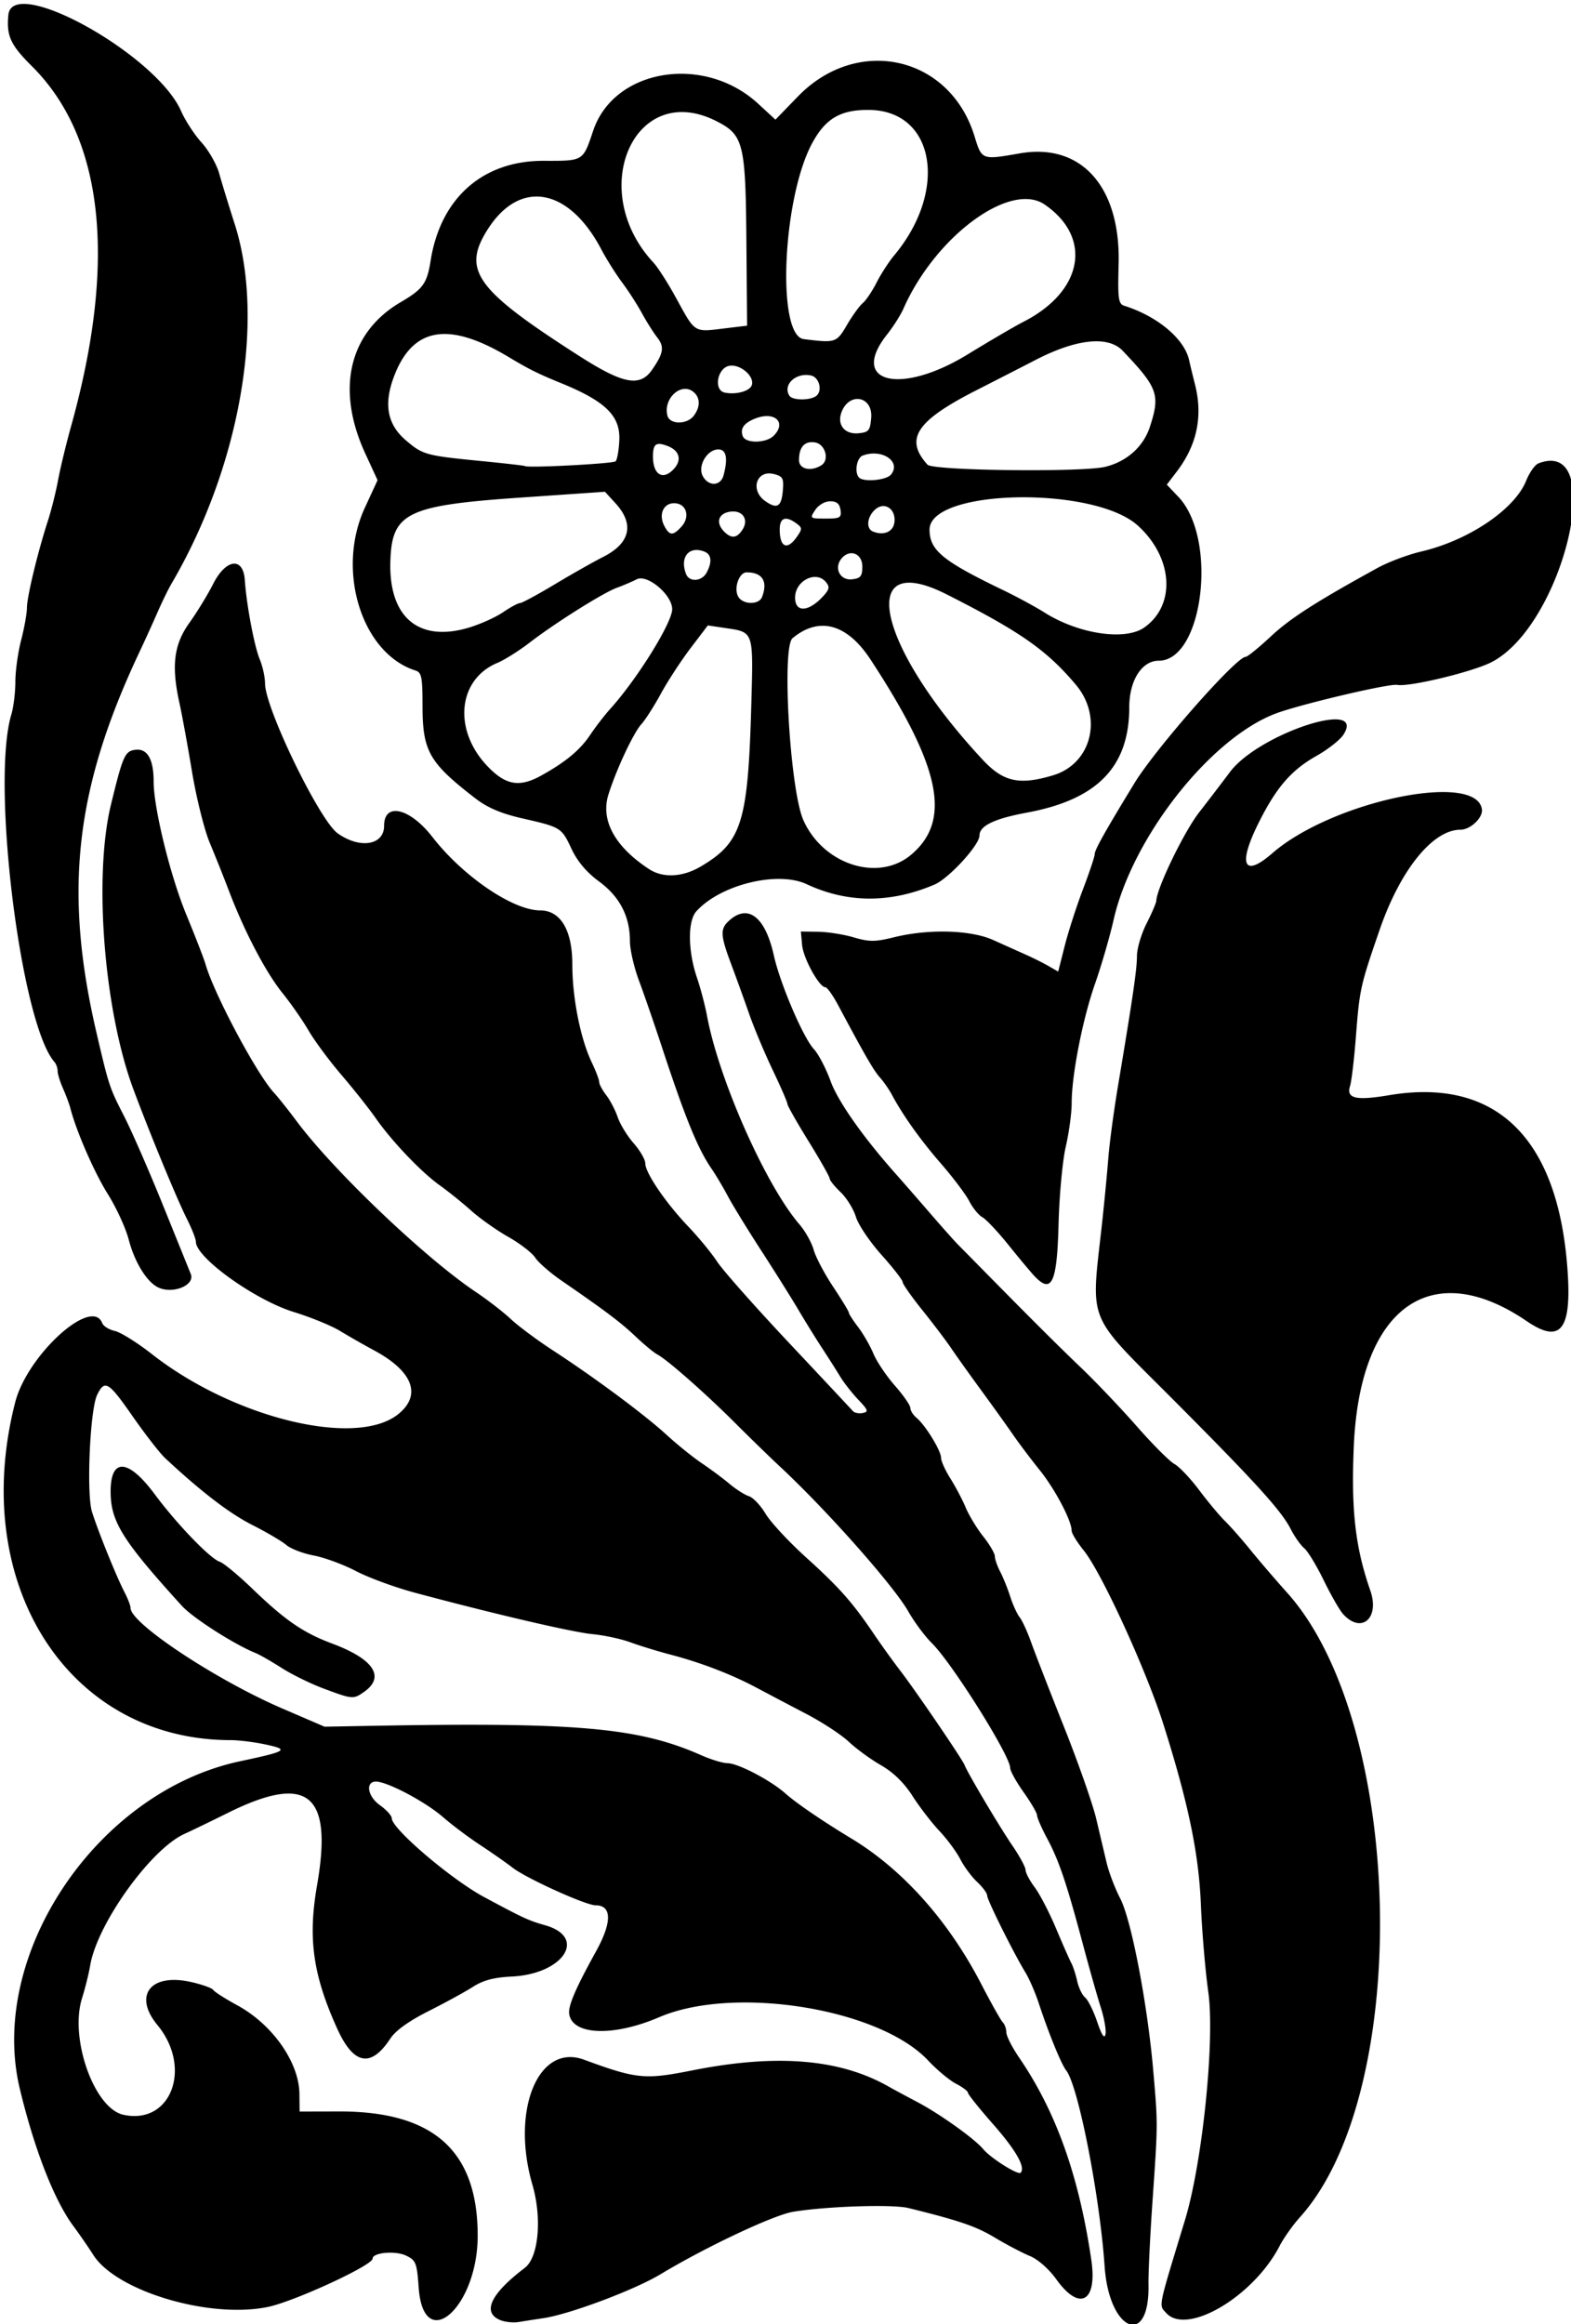
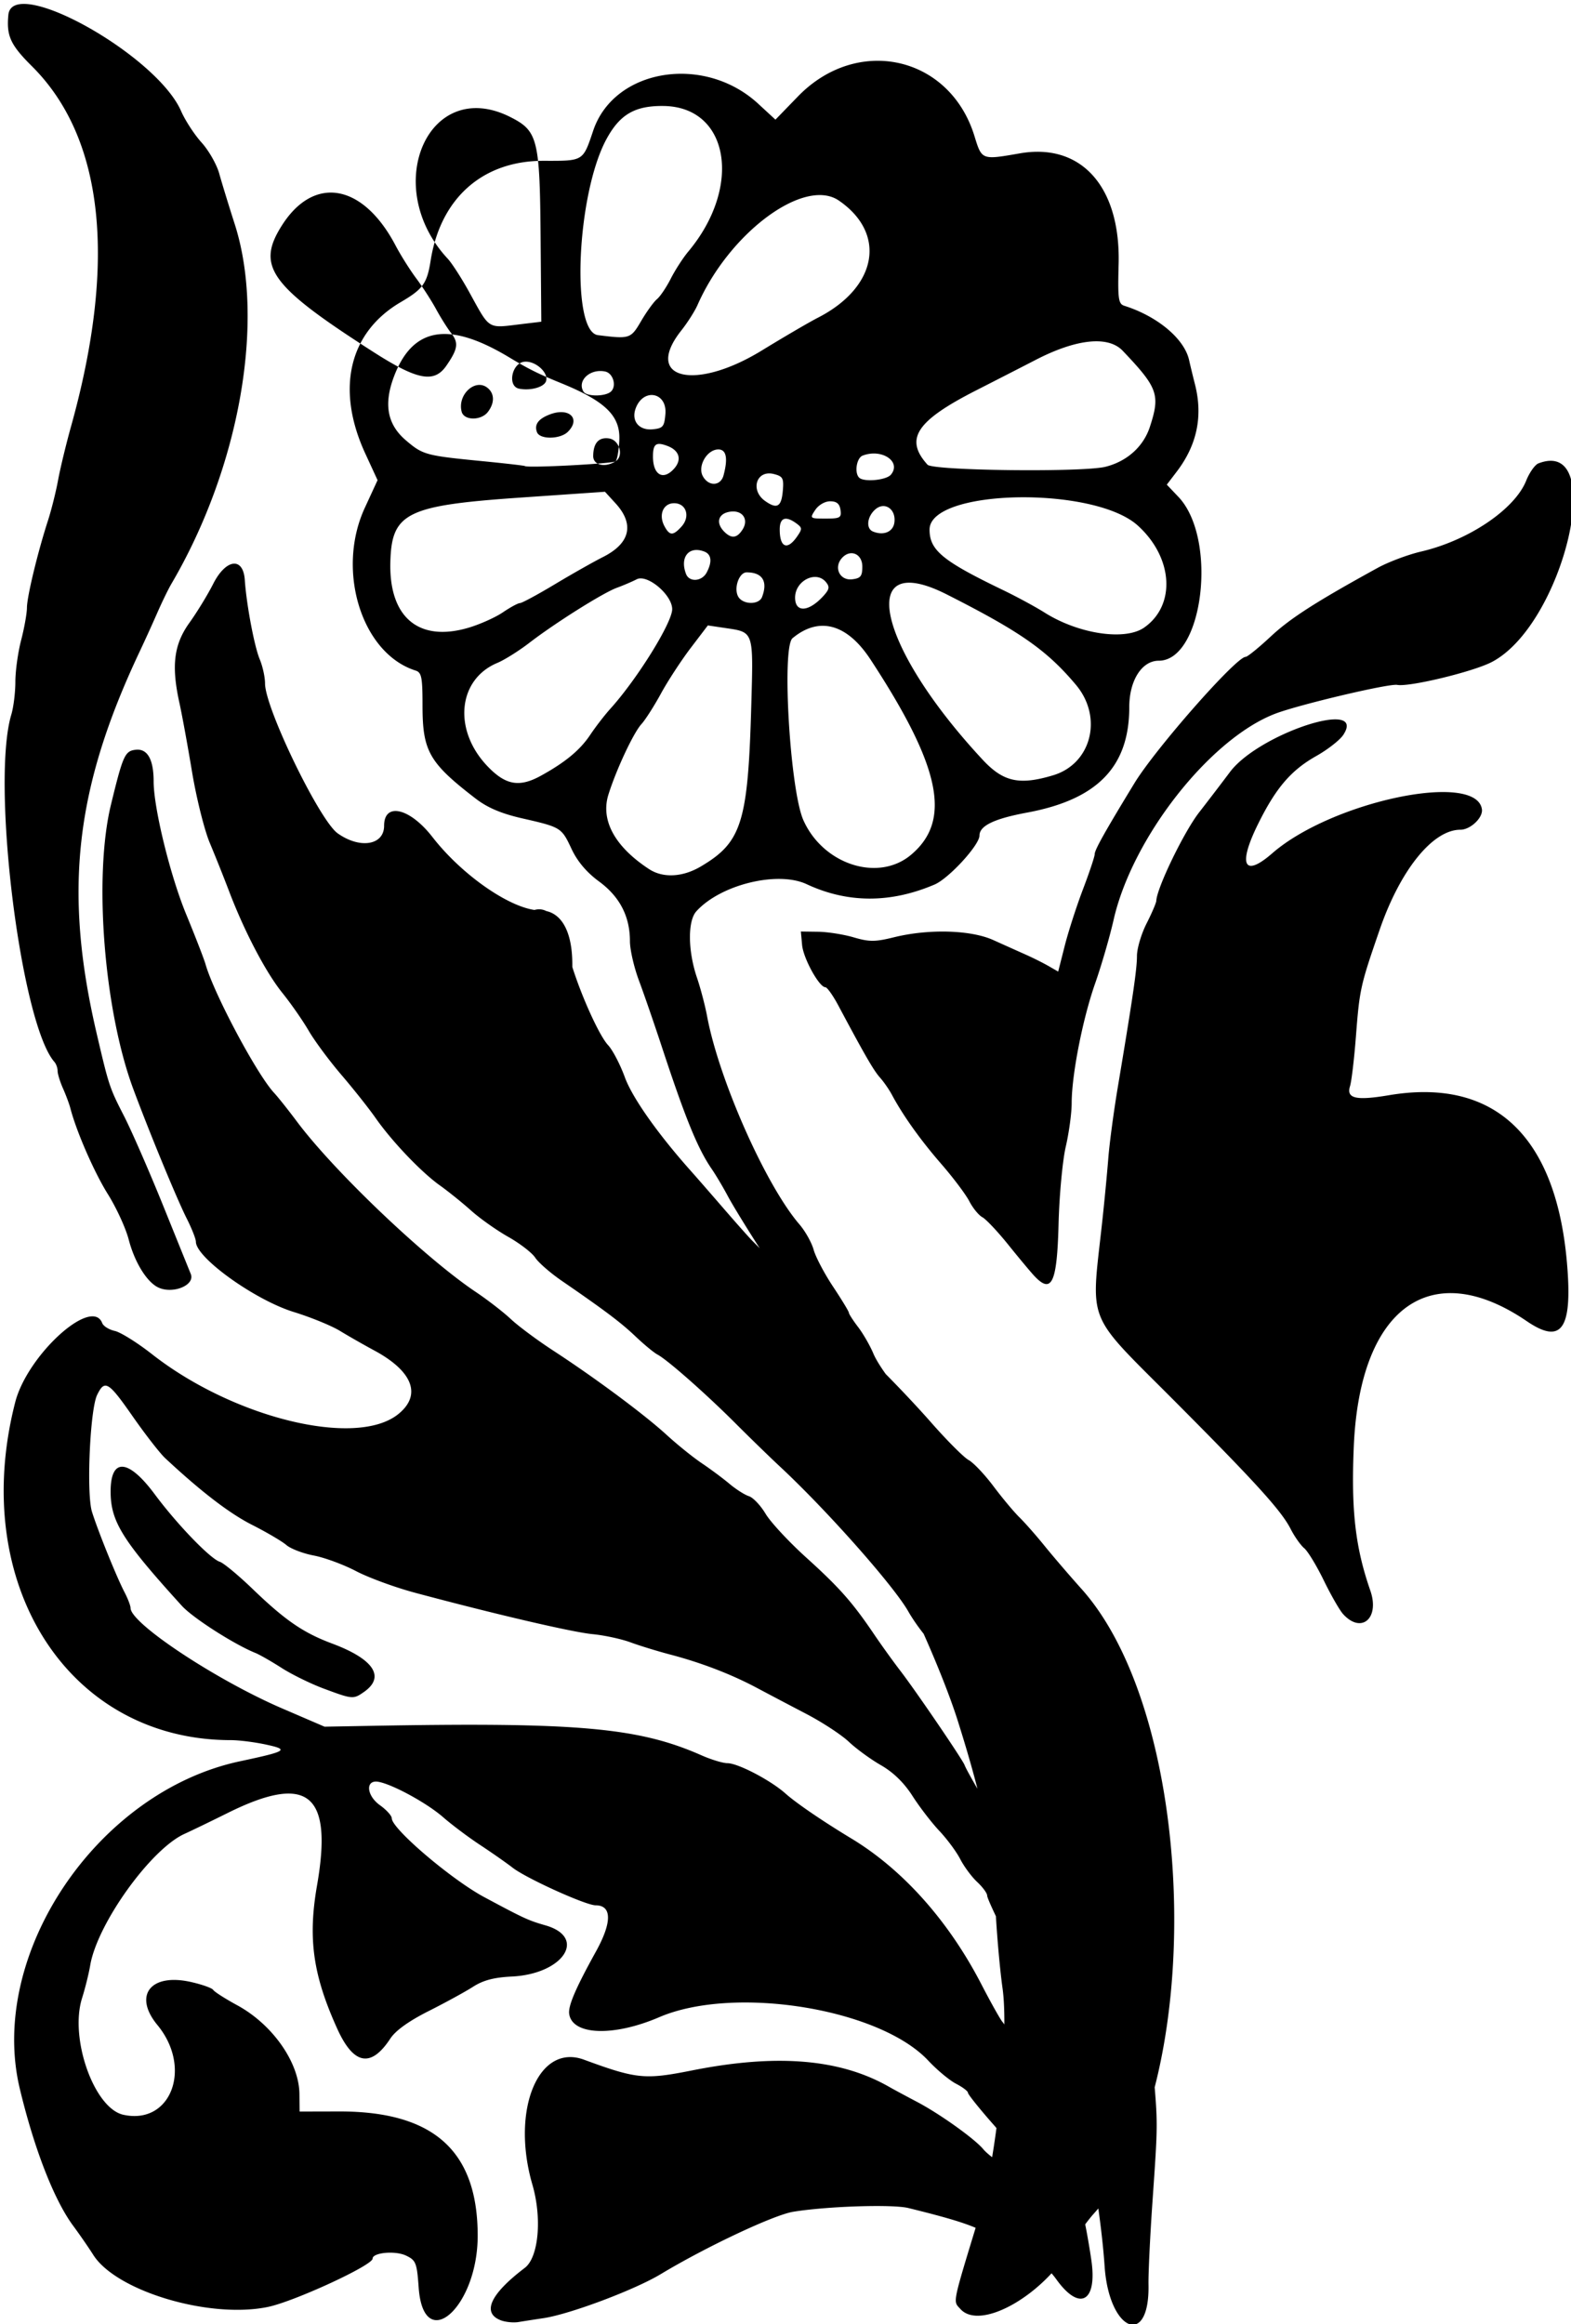
<svg xmlns="http://www.w3.org/2000/svg" width="383.438" height="567.188" viewBox="0 0 383.438 567.188">
-   <path d="M122.11 566.231c-4.524-1.84-2.384-6.402 5.979-12.748 3.369-2.556 4.24-12.103 1.854-20.311-5.295-18.216 1.457-34.587 12.58-30.502 12.882 4.732 14.834 4.925 26.42 2.622 20.687-4.114 36.141-2.821 48.088 4.022 1.031.59 4.091 2.24 6.8 3.664 5.52 2.905 14.042 8.99 16.156 11.538 1.81 2.18 8.483 6.389 9.12 5.752 1.269-1.269-1.139-5.51-6.737-11.872-3.366-3.825-6.12-7.268-6.12-7.651s-1.307-1.373-2.905-2.2c-1.598-.825-4.657-3.372-6.797-5.658-11.914-12.724-47.377-18.438-65.66-10.58-11.137 4.785-21.212 4.42-21.963-.799-.282-1.96 1.554-6.24 6.543-15.258 3.935-7.114 3.901-11.25-.092-11.25-2.394 0-16.902-6.574-20.261-9.181-1.524-1.183-5.092-3.678-7.928-5.545-2.835-1.867-6.907-4.924-9.048-6.793-3.932-3.434-12.343-8.026-15.795-8.625-3.214-.557-2.93 3.35.416 5.732 1.576 1.122 2.865 2.554 2.865 3.183 0 2.538 14.552 14.935 22.586 19.242 9.728 5.214 10.723 5.673 14.906 6.873 10.268 2.945 4.404 11.875-8.205 12.496-4.354.214-6.974.906-9.452 2.496-1.886 1.21-6.759 3.876-10.829 5.926-4.868 2.452-8.076 4.757-9.375 6.736-4.713 7.18-8.945 6.397-12.93-2.394-5.943-13.114-7.205-22.045-4.945-35.006 3.916-22.463-2.216-27.414-21.861-17.65-3.982 1.978-8.715 4.268-10.52 5.09-8.237 3.747-21.282 21.954-22.985 32.08-.334 1.992-1.23 5.595-1.99 8.008-3.095 9.826 2.955 26.884 10.09 28.45 11.613 2.552 16.923-11.45 8.307-21.902-5.95-7.218-1.696-12.714 8.137-10.514 2.734.612 5.204 1.489 5.488 1.949.284.46 2.928 2.149 5.875 3.753 8.598 4.682 15.085 13.934 15.16 21.622l.043 4.307 9.61-.023c23.071-.054 33.85 9.596 33.857 30.315.007 17.549-13.223 29.18-14.405 12.664-.432-6.044-.672-6.652-3.08-7.802-2.634-1.257-8.17-.75-8.17.75 0 1.623-19.03 10.41-25.486 11.768-14.208 2.99-37.058-3.805-42.685-12.692-1.143-1.805-3.345-4.995-4.895-7.088-4.66-6.298-9.51-18.748-13.035-33.46-7.854-32.792 18.85-72.492 53.758-79.923 11.49-2.446 12.085-2.833 6.282-4.084-2.733-.589-6.556-1.07-8.496-1.07-39.725 0-64.052-38.084-52.669-82.454 2.961-11.542 18.724-25.882 21.24-19.323.285.742 1.668 1.602 3.072 1.91 1.405.309 5.483 2.857 9.063 5.662 19.92 15.612 49.837 22.905 60.105 14.652 5.784-4.647 3.605-10.453-5.833-15.541-2.552-1.376-6.327-3.53-8.39-4.79-2.062-1.258-7.124-3.328-11.25-4.6-9.49-2.927-23.906-13.267-23.906-17.15 0-.682-1.004-3.231-2.232-5.663-2.4-4.753-9.08-20.94-13.045-31.61-7.152-19.242-9.717-51.853-5.456-69.375 2.932-12.06 3.405-13.113 6.023-13.421 2.875-.338 4.398 2.338 4.398 7.727 0 6.466 4.037 22.953 7.936 32.413 2.232 5.414 4.358 10.898 4.725 12.187 2.056 7.228 12.531 26.882 16.739 31.407.959 1.031 3.46 4.174 5.558 6.984 9.058 12.13 31.237 33.265 43.634 41.58 2.923 1.96 6.79 4.952 8.595 6.649 1.805 1.697 6.446 5.148 10.313 7.669 10.267 6.693 22.286 15.623 27.703 20.584 2.603 2.385 6.475 5.506 8.604 6.936 2.13 1.43 5.165 3.688 6.746 5.018 1.58 1.33 3.712 2.685 4.735 3.01 1.024.324 2.857 2.26 4.074 4.301 1.217 2.041 5.695 6.859 9.951 10.706 8.071 7.296 11.26 10.906 16.564 18.75 1.743 2.578 4.628 6.586 6.41 8.906 3.783 4.927 15.142 21.6 15.648 22.97.683 1.849 8.543 15.092 11.679 19.676 1.759 2.572 3.198 5.237 3.198 5.922 0 .685 1.007 2.588 2.237 4.23 1.23 1.64 3.567 6.148 5.194 10.015 1.626 3.867 3.308 7.678 3.737 8.468.43.79 1.073 2.765 1.43 4.389.356 1.623 1.23 3.434 1.943 4.025.712.591 2.035 3.257 2.94 5.925 1.106 3.258 1.77 4.26 2.026 3.052.208-.989-.308-3.942-1.147-6.563-.84-2.62-2.82-9.616-4.401-15.546-3.94-14.774-5.812-20.313-8.688-25.687-1.352-2.526-2.458-5.058-2.458-5.628 0-.569-1.477-3.112-3.281-5.65-1.805-2.538-3.282-5.204-3.282-5.924 0-3.003-14.181-25.6-19.13-30.48-1.693-1.67-4.276-5.147-5.74-7.725-3.576-6.3-19.951-24.777-31.38-35.408-2.32-2.159-7.182-6.887-10.805-10.508-7.273-7.27-16.615-15.505-19.038-16.782-.86-.453-3.25-2.427-5.313-4.387-3.607-3.427-7.37-6.265-18.114-13.659-2.744-1.889-5.627-4.407-6.406-5.596-.78-1.19-3.737-3.472-6.572-5.072s-6.913-4.483-9.062-6.407c-2.15-1.924-5.596-4.7-7.658-6.17-4.54-3.237-11.691-10.741-15.701-16.48-1.622-2.32-5.361-7.035-8.31-10.478-2.949-3.443-6.544-8.294-7.99-10.781-1.446-2.487-4.33-6.631-6.41-9.21-4.055-5.03-9.283-15.002-13.023-24.843a443.925 443.925 0 00-4.71-11.791c-1.316-3.134-3.265-10.939-4.33-17.344-1.064-6.405-2.447-13.967-3.074-16.803-2.011-9.099-1.364-14.28 2.447-19.584 1.84-2.56 4.442-6.822 5.784-9.469 3.117-6.152 7.34-6.67 7.724-.946.4 5.954 2.328 16.197 3.643 19.344.712 1.702 1.294 4.357 1.294 5.9 0 5.995 13.287 33.408 17.724 36.568 5.442 3.875 11.338 2.916 11.338-1.843 0-5.821 6.277-4.36 11.796 2.748 7.45 9.594 19.657 17.908 26.292 17.908 4.975 0 7.85 4.821 7.85 13.165 0 8.172 1.974 18.135 4.741 23.927 1.002 2.097 1.821 4.255 1.821 4.796 0 .54.776 1.99 1.725 3.22.949 1.23 2.207 3.647 2.796 5.373.588 1.726 2.343 4.589 3.9 6.361 1.556 1.773 2.829 3.98 2.829 4.904 0 2.317 4.975 9.618 10.518 15.436 2.54 2.667 5.7 6.514 7.023 8.55 1.322 2.035 9.162 10.895 17.422 19.687 8.26 8.793 15.329 16.343 15.709 16.778.38.435 1.456.644 2.39.464 1.483-.286 1.347-.698-1.072-3.242-1.524-1.603-3.508-4.132-4.408-5.62-.9-1.488-2.88-4.604-4.4-6.925-1.52-2.32-4.132-6.539-5.805-9.375-1.673-2.835-5.76-9.35-9.083-14.478-3.322-5.128-6.992-11.113-8.156-13.302-1.164-2.189-2.932-5.165-3.93-6.615-3.41-4.957-6.416-12.32-12.177-29.823-1.866-5.672-4.38-12.954-5.587-16.182-1.207-3.228-2.194-7.544-2.194-9.59 0-6.052-2.493-10.865-7.549-14.577-3.013-2.211-5.264-4.875-6.698-7.924-2.472-5.258-2.527-5.292-12.139-7.494-5.018-1.15-8.39-2.585-11.25-4.787-11.405-8.783-12.989-11.562-12.989-22.783 0-6.874-.23-8.016-1.716-8.488-13.118-4.163-19.428-24.388-12.38-39.68l3.124-6.776-3.002-6.513c-7.231-15.688-3.99-29.526 8.652-36.934 5.44-3.19 6.42-4.545 7.3-10.112 2.418-15.298 12.727-24.412 27.578-24.382 9.802.02 9.568.163 12.108-7.372 5.105-15.14 27.068-18.721 40.256-6.565l4.22 3.89 5.49-5.662c14.509-14.966 37.054-9.91 43.08 9.66 1.813 5.888 1.736 5.859 11.093 4.23 14.999-2.612 24.599 8.163 24.098 27.046-.226 8.528-.065 9.691 1.406 10.158 8.09 2.565 14.627 8.044 15.791 13.235.321 1.431.963 4.078 1.425 5.883 1.995 7.782.527 14.843-4.441 21.356l-2.422 3.176 2.823 2.969c9.674 10.17 6.092 39.999-4.804 39.999-4.114 0-7.179 4.836-7.179 11.328 0 14.534-7.755 22.54-24.925 25.733-8.06 1.498-11.637 3.225-11.637 5.618 0 2.312-7.479 10.462-10.964 11.947-10.786 4.598-21.237 4.567-31.224-.092-7.097-3.311-21.042.122-26.92 6.628-2.133 2.363-2.065 9.663.151 16.182.877 2.578 1.987 6.797 2.468 9.375 2.894 15.517 14.313 41.273 22.537 50.834 1.43 1.661 2.996 4.456 3.48 6.21.485 1.756 2.617 5.805 4.739 9 2.121 3.194 3.857 6.054 3.857 6.355 0 .302 1.017 1.881 2.259 3.51 1.242 1.628 2.92 4.546 3.73 6.485s3.17 5.452 5.242 7.807c2.073 2.355 3.77 4.803 3.77 5.441 0 .638.69 1.732 1.533 2.432 2.155 1.788 5.966 8.01 5.966 9.738 0 .794 1.028 3.072 2.284 5.061 1.256 1.99 2.937 5.183 3.737 7.095.799 1.913 2.725 5.084 4.279 7.046 1.554 1.963 2.828 4.14 2.831 4.84.003.699.59 2.39 1.304 3.758.714 1.368 1.82 4.11 2.456 6.094.638 1.983 1.667 4.24 2.288 5.013.62.773 1.879 3.515 2.796 6.093.917 2.578 4.523 11.86 8.014 20.625 3.49 8.766 7.041 18.89 7.89 22.5.85 3.61 1.997 8.461 2.55 10.782.554 2.32 2.046 6.222 3.316 8.67 2.702 5.211 6.633 25.719 8.042 41.955 1.145 13.2 1.147 12.856-.177 31.875-.592 8.507-1.033 17.667-.979 20.355.313 15.595-9.622 11.497-10.71-4.418-1.178-17.227-6.443-44.092-9.37-47.812-1.215-1.544-4.295-9.085-6.7-16.407-.848-2.578-2.31-5.953-3.25-7.5-2.96-4.87-9.35-17.715-9.35-18.795 0-.569-1.096-2.057-2.435-3.307-1.34-1.25-3.193-3.75-4.12-5.554-.926-1.805-3.225-4.914-5.108-6.91-1.883-1.995-4.832-5.828-6.552-8.518-2.067-3.231-4.676-5.778-7.691-7.508-2.51-1.44-6.04-4.012-7.844-5.716-1.805-1.705-6.446-4.751-10.313-6.77a2030.22 2030.22 0 01-12.187-6.417c-6.217-3.311-13.512-6.116-21.094-8.109-3.094-.813-7.466-2.156-9.715-2.984-2.25-.829-6.417-1.727-9.26-1.997-4.887-.463-23.682-4.847-43.308-10.1-4.866-1.301-11.341-3.675-14.391-5.273-3.05-1.6-7.696-3.315-10.325-3.813-2.628-.499-5.644-1.652-6.702-2.563-1.059-.911-4.815-3.121-8.348-4.911-5.561-2.818-12.492-8.137-21.232-16.294-1.29-1.203-4.875-5.818-7.97-10.255-5.89-8.449-6.778-8.982-8.634-5.18-1.745 3.575-2.648 24.07-1.258 28.533 1.454 4.665 6.015 15.935 7.944 19.629.807 1.547 1.471 3.285 1.474 3.862.02 3.744 20.879 17.548 37.022 24.502l10.328 4.448 11.25-.206c50.492-.927 65.381.398 80.718 7.182 2.4 1.062 5.263 1.93 6.362 1.93 2.563 0 10.537 4.17 14.17 7.408 2.615 2.331 9.095 6.754 16.071 10.969 12.561 7.59 23.72 20.091 31.71 35.53 2.402 4.64 4.763 8.838 5.246 9.328.483.49.879 1.603.879 2.473 0 .87 1.403 3.633 3.117 6.14 9.005 13.168 14.597 28.842 17.62 49.393 1.507 10.237-2.842 12.66-8.523 4.75-1.836-2.557-4.485-4.892-6.487-5.719-1.86-.768-5.704-2.787-8.54-4.487-4.619-2.769-8.625-4.14-21.093-7.216-3.876-.956-19.892-.438-28.125.911-4.753.779-21.222 8.533-32.344 15.23-6.39 3.847-22.195 9.78-28.594 10.733-2.062.308-4.804.734-6.093.947-1.29.213-3.293.002-4.454-.47zM171.01 211.49c10.061-5.934 11.556-10.717 12.364-39.548.504-18.02.636-17.629-6.289-18.66l-4.32-.643-4.197 5.518c-2.308 3.035-5.568 8.031-7.244 11.102-1.677 3.072-3.82 6.429-4.765 7.46-1.939 2.118-6.138 11.08-8.058 17.2-1.965 6.26 1.565 12.728 9.935 18.2 3.382 2.211 8.164 1.972 12.574-.63zm51.292-2.824c10.057-8.382 7.364-21.463-9.817-47.685-5.733-8.751-12.548-10.62-19.048-5.226-2.688 2.23-.61 37.101 2.646 44.412 4.818 10.816 18.225 15.161 26.22 8.499zm-90.313-19.329c5.969-3.282 9.578-6.269 12.056-9.978 1.315-1.968 3.533-4.843 4.93-6.39 6.551-7.253 15.087-20.999 15.087-24.295 0-3.5-6.07-8.618-8.655-7.298-1.17.597-3.35 1.53-4.844 2.072-3.343 1.213-15.057 8.58-21.35 13.426-2.567 1.976-6.092 4.188-7.835 4.916-9.618 4.02-10.84 16.28-2.501 25.104 4.462 4.722 7.828 5.349 13.112 2.443zm125.038-.119c9.356-2.803 12.234-14.149 5.595-22.06-7.09-8.449-13.566-12.983-31.542-22.085-22.264-11.273-17.105 12.534 8.736 40.318 5.057 5.437 8.95 6.302 17.21 3.827zm-142.64-36.028c2.773-.823 6.533-2.51 8.357-3.75 1.823-1.239 3.7-2.253 4.17-2.253.47 0 4.274-2.052 8.454-4.56 4.18-2.509 9.498-5.519 11.818-6.689 6.64-3.348 7.72-7.994 3.047-13.101l-2.578-2.818-20.625 1.422c-27.868 1.921-31.461 3.71-31.758 15.806-.33 13.466 6.966 19.551 19.115 15.944zm164.88-.033c7.802-5.465 7.066-17.096-1.578-24.905-10.765-9.726-50.823-8.935-50.809 1.003.007 5.041 3.157 7.636 17.877 14.731 3.391 1.634 7.985 4.12 10.21 5.525 8.267 5.219 19.622 6.923 24.3 3.646zm-78.269-7.74c1.443-1.594 1.547-2.2.578-3.368-2.41-2.905-7.515-.324-7.515 3.8 0 3.746 3.344 3.538 6.937-.432zm-15.006.288c1.467-3.822.096-6.018-3.756-6.018-1.822 0-3.177 3.792-2.093 5.86 1.072 2.045 5.084 2.153 5.85.158zm-13.526-5.956c1.4-2.616 1.196-4.462-.568-5.139-3.752-1.44-6.032 1.36-4.455 5.47.79 2.058 3.852 1.857 5.023-.33zm38.002-1.468c0-3.22-3.058-4.403-5.082-1.965-1.924 2.32-.35 5.406 2.584 5.067 2.086-.242 2.498-.753 2.498-3.102zm-15.973-7.265c1.354-1.934 1.344-2.206-.126-3.281-2.621-1.917-4.058-1.392-4.058 1.484 0 4.386 1.822 5.169 4.184 1.797zm-13.242-1.804c1.527-2.42.025-4.688-2.881-4.353-3.05.352-3.81 2.695-1.592 4.913 1.757 1.757 3.12 1.586 4.473-.56zm-14.909-.707c2.2-2.431 1.161-5.693-1.814-5.693-2.652 0-3.845 2.82-2.362 5.59 1.272 2.378 2.099 2.398 4.176.103zm51.947-.952c.469-3.322-2.408-5.265-4.71-3.181-1.965 1.777-2.25 4.62-.535 5.337 2.579 1.079 4.925.114 5.245-2.156zm-13.149-3.1c-.214-1.512-.93-2.11-2.529-2.11-1.272 0-2.83.907-3.63 2.11-1.377 2.075-1.336 2.11 2.53 2.11 3.538 0 3.9-.21 3.63-2.11zm-14.073-4.728c.256-3.019.001-3.484-2.21-4.04-4.255-1.067-5.843 3.976-2.08 6.611 2.9 2.032 3.954 1.401 4.29-2.571zm-14.473-3.71c1.117-4.169.686-6.328-1.263-6.328-2.753 0-5.12 4.043-3.805 6.5 1.387 2.591 4.354 2.49 5.068-.171zm40.853-.174c2.636-3.175-2.221-6.444-6.905-4.647-1.474.566-2.051 4.175-.858 5.368 1.15 1.15 6.633.642 7.763-.72zm-52.95-1.431c1.988-2.197 1.341-4.465-1.589-5.572-2.797-1.058-3.536-.516-3.536 2.592 0 4.481 2.467 5.916 5.125 2.98zm105.33-.495c5.245-1.316 9.246-4.912 10.82-9.723 2.574-7.87 1.98-9.538-6.623-18.582-3.564-3.747-11.362-2.913-21.37 2.285-1.548.804-8.087 4.152-14.532 7.442-14.536 7.42-17.397 11.824-11.741 18.076 1.322 1.461 37.939 1.884 43.445.502zm-119.583-1.33c.394-.37.804-2.708.913-5.195.257-5.914-3.398-9.475-14.285-13.914-5.566-2.27-7.798-3.38-12.656-6.3-14.8-8.895-23.599-7.355-28.137 4.926-2.46 6.655-1.51 11.534 2.994 15.371 4.143 3.53 4.832 3.719 18.555 5.063 5.659.554 10.377 1.097 10.486 1.206.525.525 21.507-.572 22.13-1.157zm50.226.966c2.073-1.314.941-5.224-1.617-5.586-2.494-.353-3.82 1.131-3.842 4.3-.015 2.231 2.889 2.915 5.459 1.286zm-11.634-7.212c3.215-3.214.295-6.02-4.405-4.233-2.832 1.076-3.853 2.489-3.14 4.345.698 1.819 5.689 1.745 7.545-.112zm23.794-4.354c.44-5.314-5.388-6.402-7.255-1.354-1.13 3.055.8 5.43 4.153 5.108 2.51-.241 2.844-.645 3.102-3.754zm-43.313-.5c1.645-2.167 1.623-4.43-.056-5.823-2.984-2.476-7.455 1.594-6.359 5.787.573 2.19 4.762 2.213 6.415.035zm30.072-5.002c1.375-1.375.466-4.43-1.441-4.84-3.68-.795-6.952 2.237-5.3 4.911.778 1.26 5.46 1.21 6.74-.07zm-15.92-2.423c.795-2.072-2.57-5.125-5.298-4.808-3.053.356-4.144 5.972-1.274 6.565 2.708.558 6.024-.328 6.572-1.757zm52.675-7.545c5.47-3.35 11.621-6.944 13.667-7.989 14.54-7.42 16.909-20.537 5.166-28.604-8.389-5.764-26.7 7.758-34.51 25.487-.668 1.514-2.453 4.317-3.967 6.228-9.344 11.798 3.24 14.923 19.644 4.878zm-76.988 3.72c2.813-4.062 3.05-5.58 1.23-7.91-.932-1.193-2.61-3.856-3.731-5.919-1.12-2.062-3.297-5.437-4.837-7.5-1.539-2.062-3.811-5.674-5.049-8.027-7.961-15.13-19.92-17.23-27.758-4.87-6.322 9.97-2.892 14.7 22.392 30.886 10.713 6.857 14.784 7.623 17.753 3.34zm47.563-10.937c1.334-2.276 3.07-4.674 3.858-5.328.787-.653 2.303-2.904 3.367-5.001 1.064-2.097 2.987-5.071 4.273-6.61 13.282-15.88 9.96-35.35-6.064-35.529-6.96-.078-10.62 2.044-13.89 8.053-7.292 13.397-8.763 47.049-2.093 47.876 7.797.968 7.99.904 10.549-3.46zm-29.066.748l4.688-.563-.172-20.846c-.197-23.747-.698-25.727-7.377-29.1-19.916-10.057-31.81 16.837-15.288 34.57 1.009 1.083 3.35 4.715 5.204 8.072 5.223 9.458 4.312 8.904 12.945 7.867zm106.99 484.456c-1.849-2.043-2.116-.716 4.559-22.627 4.275-14.033 7.35-43.99 5.714-55.666-.732-5.22-1.548-14.836-1.814-21.37-.506-12.454-3.055-24.737-9.11-43.901-4.2-13.296-15.122-37.142-19.49-42.551-1.618-2.005-2.943-4.166-2.943-4.803 0-2.452-4.042-10.122-7.795-14.794-2.159-2.686-5.087-6.571-6.507-8.634-1.42-2.062-4.898-6.914-7.728-10.781-2.83-3.867-6.145-8.513-7.366-10.325-1.222-1.81-4.389-5.993-7.037-9.294-2.65-3.3-4.817-6.391-4.817-6.869 0-.477-2.327-3.467-5.172-6.643-2.844-3.176-5.647-7.336-6.228-9.244-.58-1.908-2.261-4.624-3.734-6.035-1.473-1.411-2.678-2.913-2.678-3.338 0-.425-2.32-4.523-5.156-9.108-2.836-4.584-5.157-8.677-5.157-9.094 0-.417-1.618-4.15-3.597-8.295-1.979-4.145-4.553-10.278-5.72-13.63a661.448 661.448 0 00-4.371-12.09c-2.7-7.2-2.775-8.706-.535-10.733 4.622-4.183 8.81-.926 10.905 8.482 1.545 6.936 7.161 20.075 9.784 22.89 1.11 1.192 2.946 4.713 4.08 7.825 1.826 5.009 8.067 13.852 16.235 23.001 1.151 1.29 4.646 5.297 7.767 8.906 3.12 3.61 6.307 7.196 7.08 7.969.772.773 3.43 3.465 5.904 5.981 11.84 12.037 18.257 18.435 24.237 24.165 3.582 3.431 9.677 9.842 13.544 14.246 3.867 4.403 7.986 8.525 9.152 9.16 1.167.633 3.886 3.504 6.044 6.378 2.157 2.875 5 6.28 6.32 7.57 1.319 1.29 4.084 4.426 6.144 6.972 2.06 2.545 6.116 7.272 9.012 10.504 28.721 32.046 30.55 121.931 3.1 152.404-1.72 1.91-3.956 5.074-4.967 7.03-6.371 12.325-22.611 21.92-27.66 16.342zM79.056 412.127c-3.182-1.183-7.822-3.457-10.312-5.053-2.489-1.596-5.369-3.243-6.4-3.66-5.2-2.102-15.28-8.558-17.95-11.497-14.612-16.083-17.426-20.62-17.392-28.037.038-8.177 4.34-7.854 10.769.807 5.41 7.289 13.547 15.734 15.873 16.472.92.292 4.52 3.273 8 6.623 7.984 7.69 12.373 10.702 19.45 13.346 10.134 3.787 12.99 8.124 7.76 11.788-2.613 1.83-2.787 1.816-9.797-.79zm248.751-18.21c-.85-.94-2.973-4.642-4.718-8.228-1.746-3.586-3.889-7.114-4.762-7.839-.874-.725-2.362-2.833-3.307-4.685-2.283-4.475-8.425-11.245-28.405-31.31-21.853-21.945-20.365-18.245-17.59-43.73.533-4.898 1.2-11.86 1.483-15.469.282-3.61 1.325-11.414 2.319-17.344 3.674-21.942 4.673-28.78 4.673-32.004 0-1.816 1.053-5.378 2.34-7.915 1.287-2.536 2.358-5.034 2.381-5.55.142-3.16 6.755-16.82 10.44-21.562a798.94 798.94 0 007.522-9.844c7.006-9.382 33.584-18.1 27.671-9.077-.817 1.249-3.781 3.565-6.586 5.148-6.176 3.485-9.86 7.79-14.221 16.616-4.955 10.027-3.438 13.145 3.467 7.132 14.577-12.693 49.832-20.094 51.18-10.745.295 2.048-2.805 4.989-5.26 4.989-6.738 0-14.658 9.806-19.686 24.375-4.743 13.74-4.904 14.467-5.82 26.25-.42 5.414-1.06 10.788-1.421 11.942-.95 3.033 1.41 3.585 9.51 2.224 25.658-4.312 40.734 9.869 43.429 40.849 1.41 16.221-1.257 20.12-9.79 14.306-23.395-15.943-40.776-3.381-42.231 30.524-.671 15.645.36 24.646 4.035 35.227 2.344 6.75-2.191 10.65-6.653 5.72zM38.254 314.016c-2.703-1.576-5.47-6.231-6.847-11.52-.725-2.782-3.014-7.763-5.087-11.07-3.303-5.268-7.69-15.318-9.147-20.957-.266-1.031-1.075-3.205-1.797-4.83-.723-1.624-1.313-3.544-1.313-4.265 0-.721-.351-1.712-.78-2.202-8.211-9.384-15.503-68.176-10.516-84.79.54-1.802.983-5.405.983-8.007 0-2.602.633-7.16 1.406-10.13.774-2.97 1.411-6.539 1.418-7.931.011-2.693 2.623-13.512 5.137-21.283.834-2.578 1.942-7.008 2.462-9.844.52-2.835 1.946-8.742 3.169-13.125C28.59 63.726 25.319 33.597 7.798 16.17 2.556 10.955 1.55 8.77 2.04 3.645 2.985-6.248 38.191 13.35 44.2 27.113c.995 2.279 3.245 5.733 5 7.676 1.755 1.942 3.694 5.351 4.31 7.575.615 2.223 2.312 7.761 3.771 12.306 7.55 23.52 1.24 59.373-15.456 87.83-.757 1.29-2.296 4.453-3.421 7.031a413.525 413.525 0 01-4.263 9.375c-15.841 33.5-18.673 58.52-10.558 93.281 2.99 12.809 3.147 13.283 6.673 20.157 1.851 3.61 6.18 13.523 9.617 22.031 3.438 8.508 6.445 15.942 6.681 16.52 1.184 2.895-4.817 5.152-8.299 3.12zm214.168-2.647c-.902-.966-3.75-4.38-6.328-7.585-2.578-3.206-5.422-6.225-6.319-6.71-.897-.483-2.332-2.238-3.189-3.899-.856-1.66-3.94-5.76-6.853-9.113-5.06-5.821-9.333-11.81-12.042-16.875-.689-1.289-2.006-3.187-2.926-4.218-1.535-1.72-3.687-5.447-10.157-17.578-1.306-2.45-2.73-4.453-3.165-4.453-1.501 0-5.374-7.04-5.674-10.313l-.3-3.281 4.219.057c2.32.031 6.221.646 8.67 1.366 3.82 1.123 5.215 1.12 9.843-.022 8.463-2.088 18.73-1.801 24.223.677 2.534 1.142 6.084 2.736 7.889 3.54 1.804.805 4.334 2.07 5.621 2.812l2.34 1.348 1.598-6.295c.879-3.463 2.883-9.67 4.453-13.796 1.57-4.125 2.857-7.982 2.86-8.572.003-1.05 2.488-5.489 9.693-17.31 5.166-8.476 24.846-30.837 27.14-30.837.445 0 3.203-2.235 6.13-4.968 4.766-4.45 10.952-8.422 26.06-16.731 2.64-1.453 7.433-3.255 10.651-4.006 11.575-2.7 22.836-10.293 25.633-17.282.802-2.004 2.15-3.91 2.997-4.234 16.97-6.513 6.184 39.344-11.407 48.49-4.543 2.363-20.134 6.129-23.058 5.57-1.995-.382-24.095 4.844-29.821 7.051-15.967 6.155-34.876 30.29-39.406 50.299-.938 4.142-2.964 11.116-4.503 15.499-3.057 8.706-5.724 22.32-5.729 29.239-.002 2.417-.649 7.18-1.438 10.586-.79 3.406-1.583 11.919-1.762 18.917-.369 14.418-1.676 17.194-5.943 12.627z" />
+   <path d="M122.11 566.231c-4.524-1.84-2.384-6.402 5.979-12.748 3.369-2.556 4.24-12.103 1.854-20.311-5.295-18.216 1.457-34.587 12.58-30.502 12.882 4.732 14.834 4.925 26.42 2.622 20.687-4.114 36.141-2.821 48.088 4.022 1.031.59 4.091 2.24 6.8 3.664 5.52 2.905 14.042 8.99 16.156 11.538 1.81 2.18 8.483 6.389 9.12 5.752 1.269-1.269-1.139-5.51-6.737-11.872-3.366-3.825-6.12-7.268-6.12-7.651s-1.307-1.373-2.905-2.2c-1.598-.825-4.657-3.372-6.797-5.658-11.914-12.724-47.377-18.438-65.66-10.58-11.137 4.785-21.212 4.42-21.963-.799-.282-1.96 1.554-6.24 6.543-15.258 3.935-7.114 3.901-11.25-.092-11.25-2.394 0-16.902-6.574-20.261-9.181-1.524-1.183-5.092-3.678-7.928-5.545-2.835-1.867-6.907-4.924-9.048-6.793-3.932-3.434-12.343-8.026-15.795-8.625-3.214-.557-2.93 3.35.416 5.732 1.576 1.122 2.865 2.554 2.865 3.183 0 2.538 14.552 14.935 22.586 19.242 9.728 5.214 10.723 5.673 14.906 6.873 10.268 2.945 4.404 11.875-8.205 12.496-4.354.214-6.974.906-9.452 2.496-1.886 1.21-6.759 3.876-10.829 5.926-4.868 2.452-8.076 4.757-9.375 6.736-4.713 7.18-8.945 6.397-12.93-2.394-5.943-13.114-7.205-22.045-4.945-35.006 3.916-22.463-2.216-27.414-21.861-17.65-3.982 1.978-8.715 4.268-10.52 5.09-8.237 3.747-21.282 21.954-22.985 32.08-.334 1.992-1.23 5.595-1.99 8.008-3.095 9.826 2.955 26.884 10.09 28.45 11.613 2.552 16.923-11.45 8.307-21.902-5.95-7.218-1.696-12.714 8.137-10.514 2.734.612 5.204 1.489 5.488 1.949.284.46 2.928 2.149 5.875 3.753 8.598 4.682 15.085 13.934 15.16 21.622l.043 4.307 9.61-.023c23.071-.054 33.85 9.596 33.857 30.315.007 17.549-13.223 29.18-14.405 12.664-.432-6.044-.672-6.652-3.08-7.802-2.634-1.257-8.17-.75-8.17.75 0 1.623-19.03 10.41-25.486 11.768-14.208 2.99-37.058-3.805-42.685-12.692-1.143-1.805-3.345-4.995-4.895-7.088-4.66-6.298-9.51-18.748-13.035-33.46-7.854-32.792 18.85-72.492 53.758-79.923 11.49-2.446 12.085-2.833 6.282-4.084-2.733-.589-6.556-1.07-8.496-1.07-39.725 0-64.052-38.084-52.669-82.454 2.961-11.542 18.724-25.882 21.24-19.323.285.742 1.668 1.602 3.072 1.91 1.405.309 5.483 2.857 9.063 5.662 19.92 15.612 49.837 22.905 60.105 14.652 5.784-4.647 3.605-10.453-5.833-15.541-2.552-1.376-6.327-3.53-8.39-4.79-2.062-1.258-7.124-3.328-11.25-4.6-9.49-2.927-23.906-13.267-23.906-17.15 0-.682-1.004-3.231-2.232-5.663-2.4-4.753-9.08-20.94-13.045-31.61-7.152-19.242-9.717-51.853-5.456-69.375 2.932-12.06 3.405-13.113 6.023-13.421 2.875-.338 4.398 2.338 4.398 7.727 0 6.466 4.037 22.953 7.936 32.413 2.232 5.414 4.358 10.898 4.725 12.187 2.056 7.228 12.531 26.882 16.739 31.407.959 1.031 3.46 4.174 5.558 6.984 9.058 12.13 31.237 33.265 43.634 41.58 2.923 1.96 6.79 4.952 8.595 6.649 1.805 1.697 6.446 5.148 10.313 7.669 10.267 6.693 22.286 15.623 27.703 20.584 2.603 2.385 6.475 5.506 8.604 6.936 2.13 1.43 5.165 3.688 6.746 5.018 1.58 1.33 3.712 2.685 4.735 3.01 1.024.324 2.857 2.26 4.074 4.301 1.217 2.041 5.695 6.859 9.951 10.706 8.071 7.296 11.26 10.906 16.564 18.75 1.743 2.578 4.628 6.586 6.41 8.906 3.783 4.927 15.142 21.6 15.648 22.97.683 1.849 8.543 15.092 11.679 19.676 1.759 2.572 3.198 5.237 3.198 5.922 0 .685 1.007 2.588 2.237 4.23 1.23 1.64 3.567 6.148 5.194 10.015 1.626 3.867 3.308 7.678 3.737 8.468.43.79 1.073 2.765 1.43 4.389.356 1.623 1.23 3.434 1.943 4.025.712.591 2.035 3.257 2.94 5.925 1.106 3.258 1.77 4.26 2.026 3.052.208-.989-.308-3.942-1.147-6.563-.84-2.62-2.82-9.616-4.401-15.546-3.94-14.774-5.812-20.313-8.688-25.687-1.352-2.526-2.458-5.058-2.458-5.628 0-.569-1.477-3.112-3.281-5.65-1.805-2.538-3.282-5.204-3.282-5.924 0-3.003-14.181-25.6-19.13-30.48-1.693-1.67-4.276-5.147-5.74-7.725-3.576-6.3-19.951-24.777-31.38-35.408-2.32-2.159-7.182-6.887-10.805-10.508-7.273-7.27-16.615-15.505-19.038-16.782-.86-.453-3.25-2.427-5.313-4.387-3.607-3.427-7.37-6.265-18.114-13.659-2.744-1.889-5.627-4.407-6.406-5.596-.78-1.19-3.737-3.472-6.572-5.072s-6.913-4.483-9.062-6.407c-2.15-1.924-5.596-4.7-7.658-6.17-4.54-3.237-11.691-10.741-15.701-16.48-1.622-2.32-5.361-7.035-8.31-10.478-2.949-3.443-6.544-8.294-7.99-10.781-1.446-2.487-4.33-6.631-6.41-9.21-4.055-5.03-9.283-15.002-13.023-24.843a443.925 443.925 0 00-4.71-11.791c-1.316-3.134-3.265-10.939-4.33-17.344-1.064-6.405-2.447-13.967-3.074-16.803-2.011-9.099-1.364-14.28 2.447-19.584 1.84-2.56 4.442-6.822 5.784-9.469 3.117-6.152 7.34-6.67 7.724-.946.4 5.954 2.328 16.197 3.643 19.344.712 1.702 1.294 4.357 1.294 5.9 0 5.995 13.287 33.408 17.724 36.568 5.442 3.875 11.338 2.916 11.338-1.843 0-5.821 6.277-4.36 11.796 2.748 7.45 9.594 19.657 17.908 26.292 17.908 4.975 0 7.85 4.821 7.85 13.165 0 8.172 1.974 18.135 4.741 23.927 1.002 2.097 1.821 4.255 1.821 4.796 0 .54.776 1.99 1.725 3.22.949 1.23 2.207 3.647 2.796 5.373.588 1.726 2.343 4.589 3.9 6.361 1.556 1.773 2.829 3.98 2.829 4.904 0 2.317 4.975 9.618 10.518 15.436 2.54 2.667 5.7 6.514 7.023 8.55 1.322 2.035 9.162 10.895 17.422 19.687 8.26 8.793 15.329 16.343 15.709 16.778.38.435 1.456.644 2.39.464 1.483-.286 1.347-.698-1.072-3.242-1.524-1.603-3.508-4.132-4.408-5.62-.9-1.488-2.88-4.604-4.4-6.925-1.52-2.32-4.132-6.539-5.805-9.375-1.673-2.835-5.76-9.35-9.083-14.478-3.322-5.128-6.992-11.113-8.156-13.302-1.164-2.189-2.932-5.165-3.93-6.615-3.41-4.957-6.416-12.32-12.177-29.823-1.866-5.672-4.38-12.954-5.587-16.182-1.207-3.228-2.194-7.544-2.194-9.59 0-6.052-2.493-10.865-7.549-14.577-3.013-2.211-5.264-4.875-6.698-7.924-2.472-5.258-2.527-5.292-12.139-7.494-5.018-1.15-8.39-2.585-11.25-4.787-11.405-8.783-12.989-11.562-12.989-22.783 0-6.874-.23-8.016-1.716-8.488-13.118-4.163-19.428-24.388-12.38-39.68l3.124-6.776-3.002-6.513c-7.231-15.688-3.99-29.526 8.652-36.934 5.44-3.19 6.42-4.545 7.3-10.112 2.418-15.298 12.727-24.412 27.578-24.382 9.802.02 9.568.163 12.108-7.372 5.105-15.14 27.068-18.721 40.256-6.565l4.22 3.89 5.49-5.662c14.509-14.966 37.054-9.91 43.08 9.66 1.813 5.888 1.736 5.859 11.093 4.23 14.999-2.612 24.599 8.163 24.098 27.046-.226 8.528-.065 9.691 1.406 10.158 8.09 2.565 14.627 8.044 15.791 13.235.321 1.431.963 4.078 1.425 5.883 1.995 7.782.527 14.843-4.441 21.356l-2.422 3.176 2.823 2.969c9.674 10.17 6.092 39.999-4.804 39.999-4.114 0-7.179 4.836-7.179 11.328 0 14.534-7.755 22.54-24.925 25.733-8.06 1.498-11.637 3.225-11.637 5.618 0 2.312-7.479 10.462-10.964 11.947-10.786 4.598-21.237 4.567-31.224-.092-7.097-3.311-21.042.122-26.92 6.628-2.133 2.363-2.065 9.663.151 16.182.877 2.578 1.987 6.797 2.468 9.375 2.894 15.517 14.313 41.273 22.537 50.834 1.43 1.661 2.996 4.456 3.48 6.21.485 1.756 2.617 5.805 4.739 9 2.121 3.194 3.857 6.054 3.857 6.355 0 .302 1.017 1.881 2.259 3.51 1.242 1.628 2.92 4.546 3.73 6.485s3.17 5.452 5.242 7.807c2.073 2.355 3.77 4.803 3.77 5.441 0 .638.69 1.732 1.533 2.432 2.155 1.788 5.966 8.01 5.966 9.738 0 .794 1.028 3.072 2.284 5.061 1.256 1.99 2.937 5.183 3.737 7.095.799 1.913 2.725 5.084 4.279 7.046 1.554 1.963 2.828 4.14 2.831 4.84.003.699.59 2.39 1.304 3.758.714 1.368 1.82 4.11 2.456 6.094.638 1.983 1.667 4.24 2.288 5.013.62.773 1.879 3.515 2.796 6.093.917 2.578 4.523 11.86 8.014 20.625 3.49 8.766 7.041 18.89 7.89 22.5.85 3.61 1.997 8.461 2.55 10.782.554 2.32 2.046 6.222 3.316 8.67 2.702 5.211 6.633 25.719 8.042 41.955 1.145 13.2 1.147 12.856-.177 31.875-.592 8.507-1.033 17.667-.979 20.355.313 15.595-9.622 11.497-10.71-4.418-1.178-17.227-6.443-44.092-9.37-47.812-1.215-1.544-4.295-9.085-6.7-16.407-.848-2.578-2.31-5.953-3.25-7.5-2.96-4.87-9.35-17.715-9.35-18.795 0-.569-1.096-2.057-2.435-3.307-1.34-1.25-3.193-3.75-4.12-5.554-.926-1.805-3.225-4.914-5.108-6.91-1.883-1.995-4.832-5.828-6.552-8.518-2.067-3.231-4.676-5.778-7.691-7.508-2.51-1.44-6.04-4.012-7.844-5.716-1.805-1.705-6.446-4.751-10.313-6.77a2030.22 2030.22 0 01-12.187-6.417c-6.217-3.311-13.512-6.116-21.094-8.109-3.094-.813-7.466-2.156-9.715-2.984-2.25-.829-6.417-1.727-9.26-1.997-4.887-.463-23.682-4.847-43.308-10.1-4.866-1.301-11.341-3.675-14.391-5.273-3.05-1.6-7.696-3.315-10.325-3.813-2.628-.499-5.644-1.652-6.702-2.563-1.059-.911-4.815-3.121-8.348-4.911-5.561-2.818-12.492-8.137-21.232-16.294-1.29-1.203-4.875-5.818-7.97-10.255-5.89-8.449-6.778-8.982-8.634-5.18-1.745 3.575-2.648 24.07-1.258 28.533 1.454 4.665 6.015 15.935 7.944 19.629.807 1.547 1.471 3.285 1.474 3.862.02 3.744 20.879 17.548 37.022 24.502l10.328 4.448 11.25-.206c50.492-.927 65.381.398 80.718 7.182 2.4 1.062 5.263 1.93 6.362 1.93 2.563 0 10.537 4.17 14.17 7.408 2.615 2.331 9.095 6.754 16.071 10.969 12.561 7.59 23.72 20.091 31.71 35.53 2.402 4.64 4.763 8.838 5.246 9.328.483.49.879 1.603.879 2.473 0 .87 1.403 3.633 3.117 6.14 9.005 13.168 14.597 28.842 17.62 49.393 1.507 10.237-2.842 12.66-8.523 4.75-1.836-2.557-4.485-4.892-6.487-5.719-1.86-.768-5.704-2.787-8.54-4.487-4.619-2.769-8.625-4.14-21.093-7.216-3.876-.956-19.892-.438-28.125.911-4.753.779-21.222 8.533-32.344 15.23-6.39 3.847-22.195 9.78-28.594 10.733-2.062.308-4.804.734-6.093.947-1.29.213-3.293.002-4.454-.47zM171.01 211.49c10.061-5.934 11.556-10.717 12.364-39.548.504-18.02.636-17.629-6.289-18.66l-4.32-.643-4.197 5.518c-2.308 3.035-5.568 8.031-7.244 11.102-1.677 3.072-3.82 6.429-4.765 7.46-1.939 2.118-6.138 11.08-8.058 17.2-1.965 6.26 1.565 12.728 9.935 18.2 3.382 2.211 8.164 1.972 12.574-.63zm51.292-2.824c10.057-8.382 7.364-21.463-9.817-47.685-5.733-8.751-12.548-10.62-19.048-5.226-2.688 2.23-.61 37.101 2.646 44.412 4.818 10.816 18.225 15.161 26.22 8.499zm-90.313-19.329c5.969-3.282 9.578-6.269 12.056-9.978 1.315-1.968 3.533-4.843 4.93-6.39 6.551-7.253 15.087-20.999 15.087-24.295 0-3.5-6.07-8.618-8.655-7.298-1.17.597-3.35 1.53-4.844 2.072-3.343 1.213-15.057 8.58-21.35 13.426-2.567 1.976-6.092 4.188-7.835 4.916-9.618 4.02-10.84 16.28-2.501 25.104 4.462 4.722 7.828 5.349 13.112 2.443zm125.038-.119c9.356-2.803 12.234-14.149 5.595-22.06-7.09-8.449-13.566-12.983-31.542-22.085-22.264-11.273-17.105 12.534 8.736 40.318 5.057 5.437 8.95 6.302 17.21 3.827zm-142.64-36.028c2.773-.823 6.533-2.51 8.357-3.75 1.823-1.239 3.7-2.253 4.17-2.253.47 0 4.274-2.052 8.454-4.56 4.18-2.509 9.498-5.519 11.818-6.689 6.64-3.348 7.72-7.994 3.047-13.101l-2.578-2.818-20.625 1.422c-27.868 1.921-31.461 3.71-31.758 15.806-.33 13.466 6.966 19.551 19.115 15.944zm164.88-.033c7.802-5.465 7.066-17.096-1.578-24.905-10.765-9.726-50.823-8.935-50.809 1.003.007 5.041 3.157 7.636 17.877 14.731 3.391 1.634 7.985 4.12 10.21 5.525 8.267 5.219 19.622 6.923 24.3 3.646zm-78.269-7.74c1.443-1.594 1.547-2.2.578-3.368-2.41-2.905-7.515-.324-7.515 3.8 0 3.746 3.344 3.538 6.937-.432zm-15.006.288c1.467-3.822.096-6.018-3.756-6.018-1.822 0-3.177 3.792-2.093 5.86 1.072 2.045 5.084 2.153 5.85.158zm-13.526-5.956c1.4-2.616 1.196-4.462-.568-5.139-3.752-1.44-6.032 1.36-4.455 5.47.79 2.058 3.852 1.857 5.023-.33zm38.002-1.468c0-3.22-3.058-4.403-5.082-1.965-1.924 2.32-.35 5.406 2.584 5.067 2.086-.242 2.498-.753 2.498-3.102zm-15.973-7.265c1.354-1.934 1.344-2.206-.126-3.281-2.621-1.917-4.058-1.392-4.058 1.484 0 4.386 1.822 5.169 4.184 1.797zm-13.242-1.804c1.527-2.42.025-4.688-2.881-4.353-3.05.352-3.81 2.695-1.592 4.913 1.757 1.757 3.12 1.586 4.473-.56zm-14.909-.707c2.2-2.431 1.161-5.693-1.814-5.693-2.652 0-3.845 2.82-2.362 5.59 1.272 2.378 2.099 2.398 4.176.103zm51.947-.952c.469-3.322-2.408-5.265-4.71-3.181-1.965 1.777-2.25 4.62-.535 5.337 2.579 1.079 4.925.114 5.245-2.156zm-13.149-3.1c-.214-1.512-.93-2.11-2.529-2.11-1.272 0-2.83.907-3.63 2.11-1.377 2.075-1.336 2.11 2.53 2.11 3.538 0 3.9-.21 3.63-2.11zm-14.073-4.728c.256-3.019.001-3.484-2.21-4.04-4.255-1.067-5.843 3.976-2.08 6.611 2.9 2.032 3.954 1.401 4.29-2.571zm-14.473-3.71c1.117-4.169.686-6.328-1.263-6.328-2.753 0-5.12 4.043-3.805 6.5 1.387 2.591 4.354 2.49 5.068-.171zm40.853-.174c2.636-3.175-2.221-6.444-6.905-4.647-1.474.566-2.051 4.175-.858 5.368 1.15 1.15 6.633.642 7.763-.72zm-52.95-1.431c1.988-2.197 1.341-4.465-1.589-5.572-2.797-1.058-3.536-.516-3.536 2.592 0 4.481 2.467 5.916 5.125 2.98zm105.33-.495c5.245-1.316 9.246-4.912 10.82-9.723 2.574-7.87 1.98-9.538-6.623-18.582-3.564-3.747-11.362-2.913-21.37 2.285-1.548.804-8.087 4.152-14.532 7.442-14.536 7.42-17.397 11.824-11.741 18.076 1.322 1.461 37.939 1.884 43.445.502zm-119.583-1.33c.394-.37.804-2.708.913-5.195.257-5.914-3.398-9.475-14.285-13.914-5.566-2.27-7.798-3.38-12.656-6.3-14.8-8.895-23.599-7.355-28.137 4.926-2.46 6.655-1.51 11.534 2.994 15.371 4.143 3.53 4.832 3.719 18.555 5.063 5.659.554 10.377 1.097 10.486 1.206.525.525 21.507-.572 22.13-1.157zc2.073-1.314.941-5.224-1.617-5.586-2.494-.353-3.82 1.131-3.842 4.3-.015 2.231 2.889 2.915 5.459 1.286zm-11.634-7.212c3.215-3.214.295-6.02-4.405-4.233-2.832 1.076-3.853 2.489-3.14 4.345.698 1.819 5.689 1.745 7.545-.112zm23.794-4.354c.44-5.314-5.388-6.402-7.255-1.354-1.13 3.055.8 5.43 4.153 5.108 2.51-.241 2.844-.645 3.102-3.754zm-43.313-.5c1.645-2.167 1.623-4.43-.056-5.823-2.984-2.476-7.455 1.594-6.359 5.787.573 2.19 4.762 2.213 6.415.035zm30.072-5.002c1.375-1.375.466-4.43-1.441-4.84-3.68-.795-6.952 2.237-5.3 4.911.778 1.26 5.46 1.21 6.74-.07zm-15.92-2.423c.795-2.072-2.57-5.125-5.298-4.808-3.053.356-4.144 5.972-1.274 6.565 2.708.558 6.024-.328 6.572-1.757zm52.675-7.545c5.47-3.35 11.621-6.944 13.667-7.989 14.54-7.42 16.909-20.537 5.166-28.604-8.389-5.764-26.7 7.758-34.51 25.487-.668 1.514-2.453 4.317-3.967 6.228-9.344 11.798 3.24 14.923 19.644 4.878zm-76.988 3.72c2.813-4.062 3.05-5.58 1.23-7.91-.932-1.193-2.61-3.856-3.731-5.919-1.12-2.062-3.297-5.437-4.837-7.5-1.539-2.062-3.811-5.674-5.049-8.027-7.961-15.13-19.92-17.23-27.758-4.87-6.322 9.97-2.892 14.7 22.392 30.886 10.713 6.857 14.784 7.623 17.753 3.34zm47.563-10.937c1.334-2.276 3.07-4.674 3.858-5.328.787-.653 2.303-2.904 3.367-5.001 1.064-2.097 2.987-5.071 4.273-6.61 13.282-15.88 9.96-35.35-6.064-35.529-6.96-.078-10.62 2.044-13.89 8.053-7.292 13.397-8.763 47.049-2.093 47.876 7.797.968 7.99.904 10.549-3.46zm-29.066.748l4.688-.563-.172-20.846c-.197-23.747-.698-25.727-7.377-29.1-19.916-10.057-31.81 16.837-15.288 34.57 1.009 1.083 3.35 4.715 5.204 8.072 5.223 9.458 4.312 8.904 12.945 7.867zm106.99 484.456c-1.849-2.043-2.116-.716 4.559-22.627 4.275-14.033 7.35-43.99 5.714-55.666-.732-5.22-1.548-14.836-1.814-21.37-.506-12.454-3.055-24.737-9.11-43.901-4.2-13.296-15.122-37.142-19.49-42.551-1.618-2.005-2.943-4.166-2.943-4.803 0-2.452-4.042-10.122-7.795-14.794-2.159-2.686-5.087-6.571-6.507-8.634-1.42-2.062-4.898-6.914-7.728-10.781-2.83-3.867-6.145-8.513-7.366-10.325-1.222-1.81-4.389-5.993-7.037-9.294-2.65-3.3-4.817-6.391-4.817-6.869 0-.477-2.327-3.467-5.172-6.643-2.844-3.176-5.647-7.336-6.228-9.244-.58-1.908-2.261-4.624-3.734-6.035-1.473-1.411-2.678-2.913-2.678-3.338 0-.425-2.32-4.523-5.156-9.108-2.836-4.584-5.157-8.677-5.157-9.094 0-.417-1.618-4.15-3.597-8.295-1.979-4.145-4.553-10.278-5.72-13.63a661.448 661.448 0 00-4.371-12.09c-2.7-7.2-2.775-8.706-.535-10.733 4.622-4.183 8.81-.926 10.905 8.482 1.545 6.936 7.161 20.075 9.784 22.89 1.11 1.192 2.946 4.713 4.08 7.825 1.826 5.009 8.067 13.852 16.235 23.001 1.151 1.29 4.646 5.297 7.767 8.906 3.12 3.61 6.307 7.196 7.08 7.969.772.773 3.43 3.465 5.904 5.981 11.84 12.037 18.257 18.435 24.237 24.165 3.582 3.431 9.677 9.842 13.544 14.246 3.867 4.403 7.986 8.525 9.152 9.16 1.167.633 3.886 3.504 6.044 6.378 2.157 2.875 5 6.28 6.32 7.57 1.319 1.29 4.084 4.426 6.144 6.972 2.06 2.545 6.116 7.272 9.012 10.504 28.721 32.046 30.55 121.931 3.1 152.404-1.72 1.91-3.956 5.074-4.967 7.03-6.371 12.325-22.611 21.92-27.66 16.342zM79.056 412.127c-3.182-1.183-7.822-3.457-10.312-5.053-2.489-1.596-5.369-3.243-6.4-3.66-5.2-2.102-15.28-8.558-17.95-11.497-14.612-16.083-17.426-20.62-17.392-28.037.038-8.177 4.34-7.854 10.769.807 5.41 7.289 13.547 15.734 15.873 16.472.92.292 4.52 3.273 8 6.623 7.984 7.69 12.373 10.702 19.45 13.346 10.134 3.787 12.99 8.124 7.76 11.788-2.613 1.83-2.787 1.816-9.797-.79zm248.751-18.21c-.85-.94-2.973-4.642-4.718-8.228-1.746-3.586-3.889-7.114-4.762-7.839-.874-.725-2.362-2.833-3.307-4.685-2.283-4.475-8.425-11.245-28.405-31.31-21.853-21.945-20.365-18.245-17.59-43.73.533-4.898 1.2-11.86 1.483-15.469.282-3.61 1.325-11.414 2.319-17.344 3.674-21.942 4.673-28.78 4.673-32.004 0-1.816 1.053-5.378 2.34-7.915 1.287-2.536 2.358-5.034 2.381-5.55.142-3.16 6.755-16.82 10.44-21.562a798.94 798.94 0 007.522-9.844c7.006-9.382 33.584-18.1 27.671-9.077-.817 1.249-3.781 3.565-6.586 5.148-6.176 3.485-9.86 7.79-14.221 16.616-4.955 10.027-3.438 13.145 3.467 7.132 14.577-12.693 49.832-20.094 51.18-10.745.295 2.048-2.805 4.989-5.26 4.989-6.738 0-14.658 9.806-19.686 24.375-4.743 13.74-4.904 14.467-5.82 26.25-.42 5.414-1.06 10.788-1.421 11.942-.95 3.033 1.41 3.585 9.51 2.224 25.658-4.312 40.734 9.869 43.429 40.849 1.41 16.221-1.257 20.12-9.79 14.306-23.395-15.943-40.776-3.381-42.231 30.524-.671 15.645.36 24.646 4.035 35.227 2.344 6.75-2.191 10.65-6.653 5.72zM38.254 314.016c-2.703-1.576-5.47-6.231-6.847-11.52-.725-2.782-3.014-7.763-5.087-11.07-3.303-5.268-7.69-15.318-9.147-20.957-.266-1.031-1.075-3.205-1.797-4.83-.723-1.624-1.313-3.544-1.313-4.265 0-.721-.351-1.712-.78-2.202-8.211-9.384-15.503-68.176-10.516-84.79.54-1.802.983-5.405.983-8.007 0-2.602.633-7.16 1.406-10.13.774-2.97 1.411-6.539 1.418-7.931.011-2.693 2.623-13.512 5.137-21.283.834-2.578 1.942-7.008 2.462-9.844.52-2.835 1.946-8.742 3.169-13.125C28.59 63.726 25.319 33.597 7.798 16.17 2.556 10.955 1.55 8.77 2.04 3.645 2.985-6.248 38.191 13.35 44.2 27.113c.995 2.279 3.245 5.733 5 7.676 1.755 1.942 3.694 5.351 4.31 7.575.615 2.223 2.312 7.761 3.771 12.306 7.55 23.52 1.24 59.373-15.456 87.83-.757 1.29-2.296 4.453-3.421 7.031a413.525 413.525 0 01-4.263 9.375c-15.841 33.5-18.673 58.52-10.558 93.281 2.99 12.809 3.147 13.283 6.673 20.157 1.851 3.61 6.18 13.523 9.617 22.031 3.438 8.508 6.445 15.942 6.681 16.52 1.184 2.895-4.817 5.152-8.299 3.12zm214.168-2.647c-.902-.966-3.75-4.38-6.328-7.585-2.578-3.206-5.422-6.225-6.319-6.71-.897-.483-2.332-2.238-3.189-3.899-.856-1.66-3.94-5.76-6.853-9.113-5.06-5.821-9.333-11.81-12.042-16.875-.689-1.289-2.006-3.187-2.926-4.218-1.535-1.72-3.687-5.447-10.157-17.578-1.306-2.45-2.73-4.453-3.165-4.453-1.501 0-5.374-7.04-5.674-10.313l-.3-3.281 4.219.057c2.32.031 6.221.646 8.67 1.366 3.82 1.123 5.215 1.12 9.843-.022 8.463-2.088 18.73-1.801 24.223.677 2.534 1.142 6.084 2.736 7.889 3.54 1.804.805 4.334 2.07 5.621 2.812l2.34 1.348 1.598-6.295c.879-3.463 2.883-9.67 4.453-13.796 1.57-4.125 2.857-7.982 2.86-8.572.003-1.05 2.488-5.489 9.693-17.31 5.166-8.476 24.846-30.837 27.14-30.837.445 0 3.203-2.235 6.13-4.968 4.766-4.45 10.952-8.422 26.06-16.731 2.64-1.453 7.433-3.255 10.651-4.006 11.575-2.7 22.836-10.293 25.633-17.282.802-2.004 2.15-3.91 2.997-4.234 16.97-6.513 6.184 39.344-11.407 48.49-4.543 2.363-20.134 6.129-23.058 5.57-1.995-.382-24.095 4.844-29.821 7.051-15.967 6.155-34.876 30.29-39.406 50.299-.938 4.142-2.964 11.116-4.503 15.499-3.057 8.706-5.724 22.32-5.729 29.239-.002 2.417-.649 7.18-1.438 10.586-.79 3.406-1.583 11.919-1.762 18.917-.369 14.418-1.676 17.194-5.943 12.627z" />
</svg>